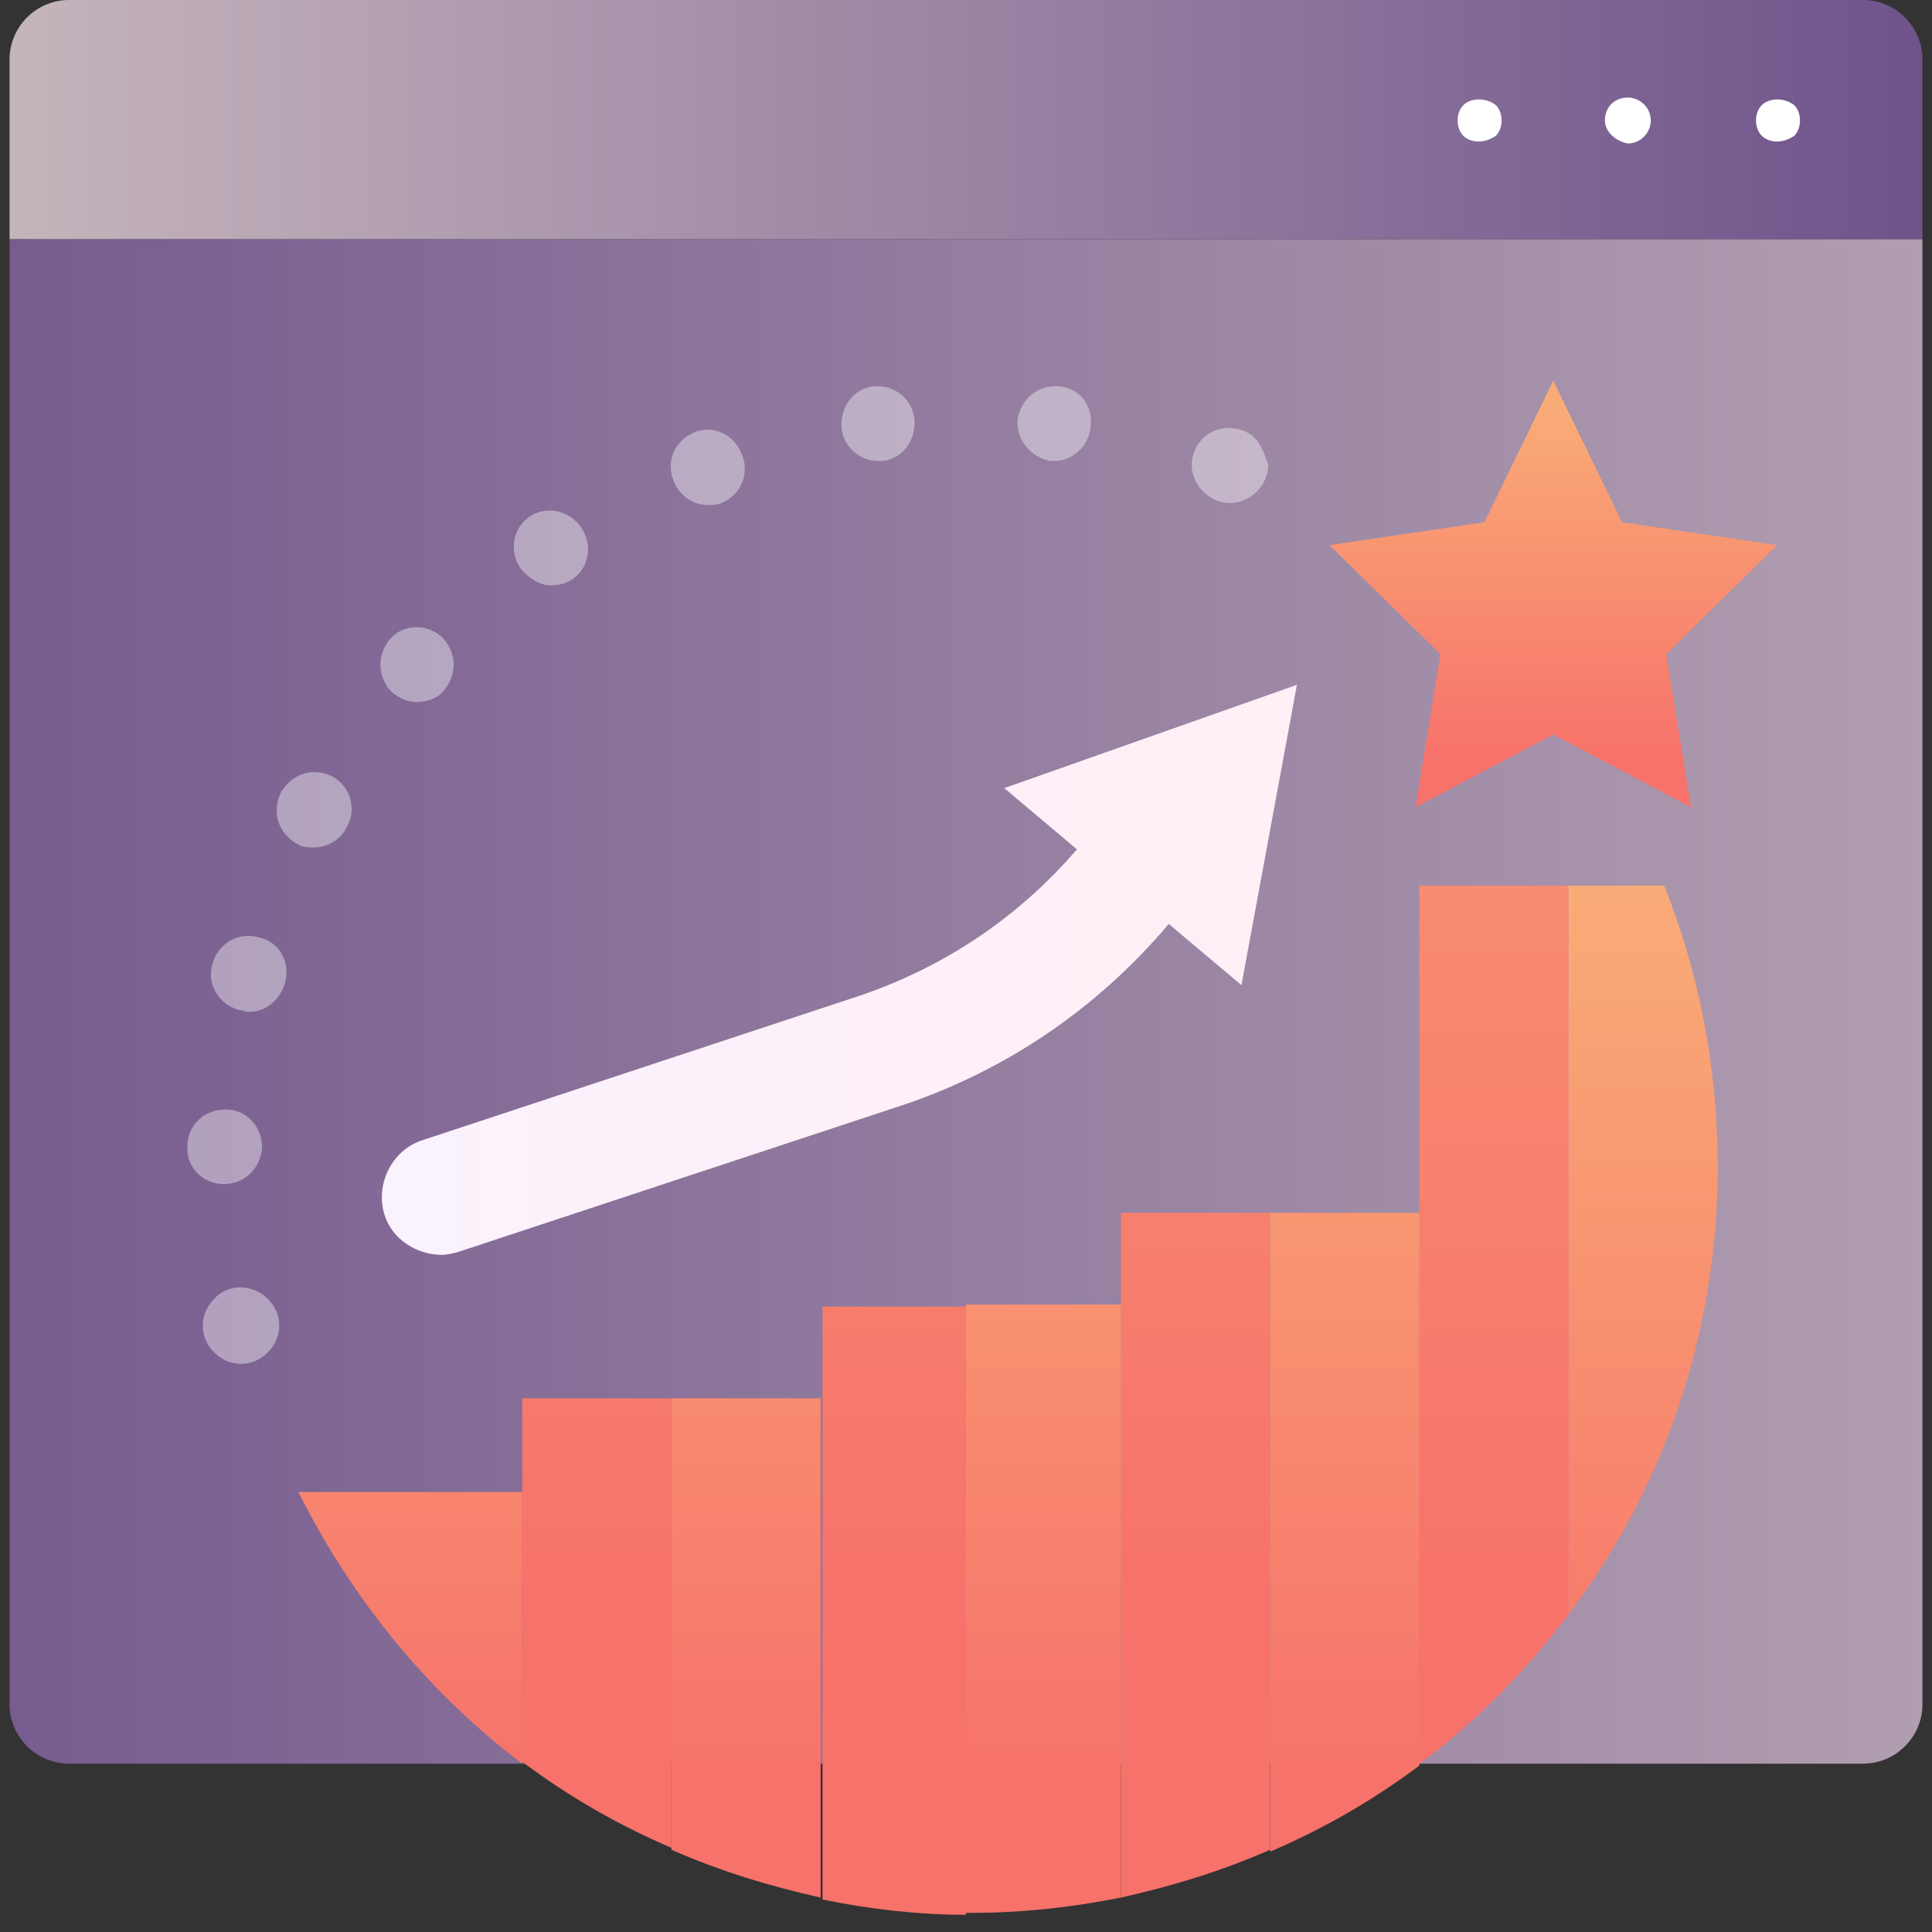
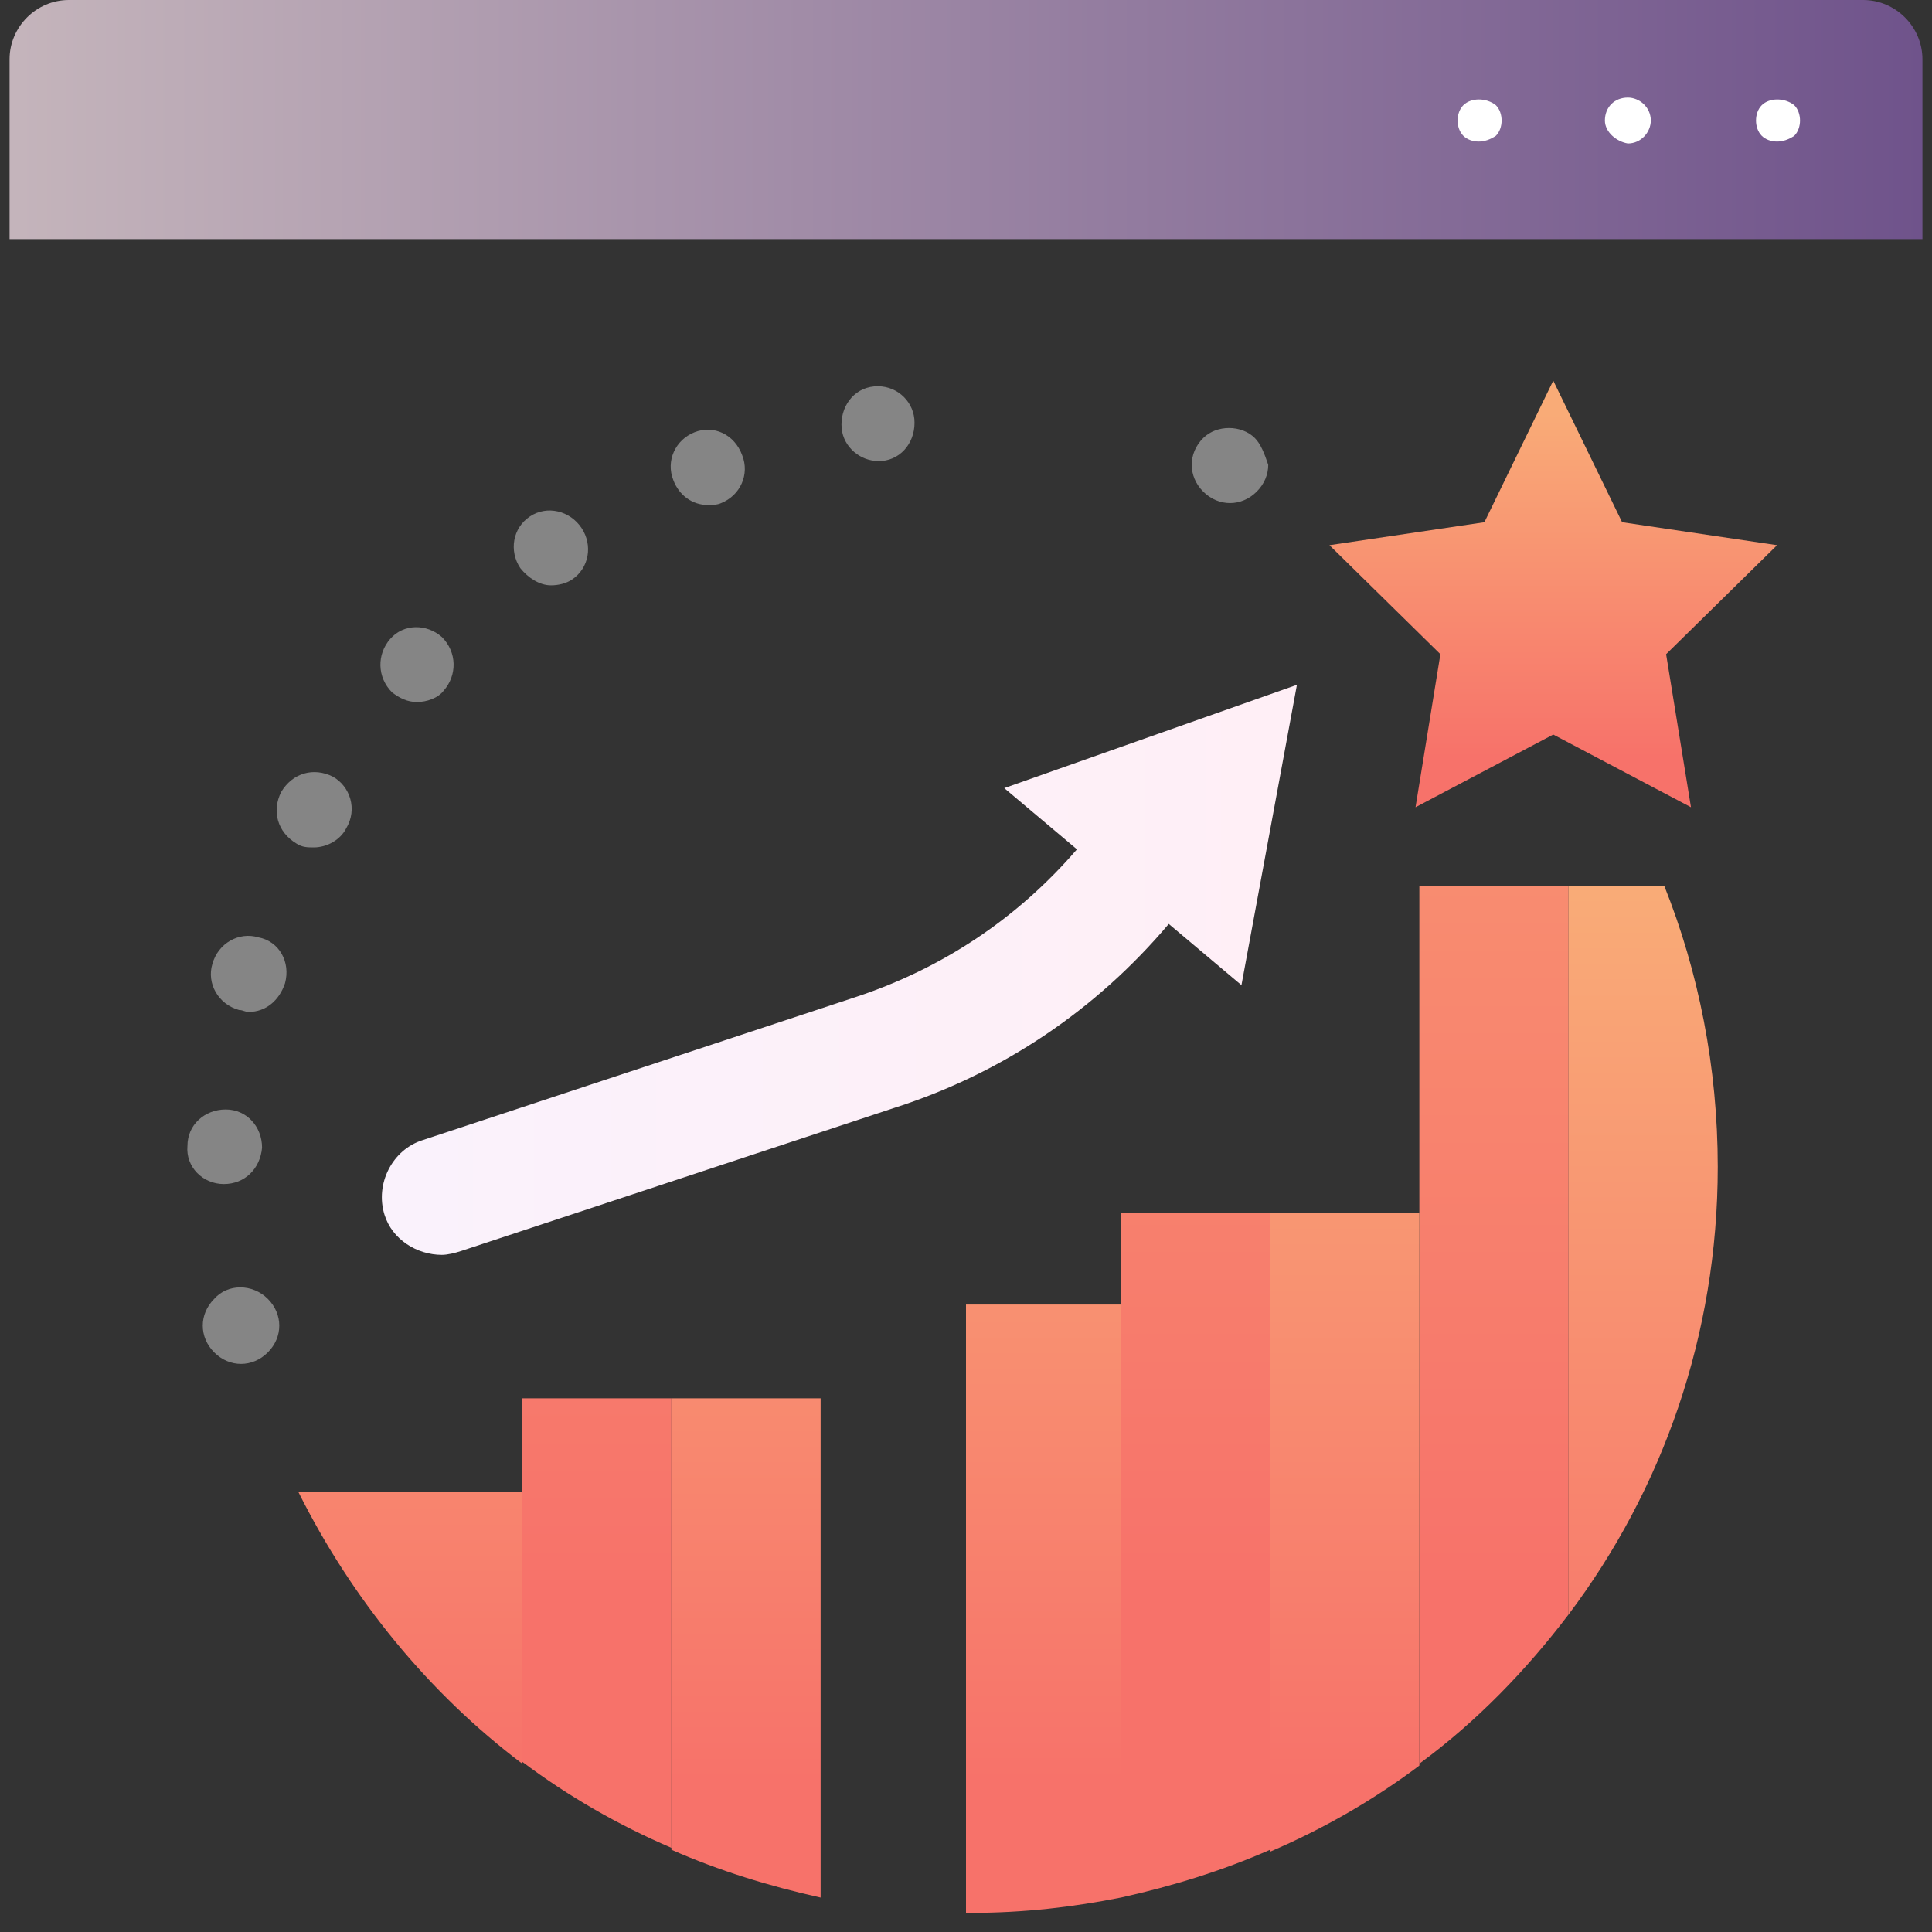
<svg xmlns="http://www.w3.org/2000/svg" width="101" height="101" viewBox="0 0 101 101" fill="none">
  <rect x="0" y="0" width="101" height="101" fill="#333333" stroke="none" />
-   <path d="M0.5 89.1V12.5H100.5V89.1C100.5 90.8 99.1 92.2 97.4 92.2H3.6C1.9 92.2 0.5 90.8 0.5 89.1Z" fill="url(#paint0_linear_325_393)" />
  <path d="M100.5 12.5H0.5V3.1C0.5 1.4 1.9 0 3.6 0H97.4C99.1 0 100.5 1.4 100.5 3.1V12.5Z" fill="url(#paint1_linear_325_393)" />
  <path d="M92.9 7.399C92.6 7.399 92.3 7.299 92.1 7.099C91.9 6.899 91.8 6.599 91.8 6.299C91.8 5.999 91.9 5.699 92.1 5.499C92.5 5.099 93.3 5.099 93.8 5.499C94 5.699 94.1 5.999 94.1 6.299C94.1 6.599 94 6.899 93.8 7.099C93.5 7.299 93.2 7.399 92.9 7.399Z" fill="white" />
  <path d="M83.9 6.3C83.9 5.6 84.4 5.1 85.1 5.1C85.7 5.1 86.3 5.6 86.3 6.3C86.3 6.9 85.8 7.5 85.1 7.5C84.5 7.4 83.9 6.9 83.9 6.3Z" fill="white" />
  <path d="M77.3 7.399C77 7.399 76.7 7.299 76.5 7.099C76.3 6.899 76.2 6.599 76.2 6.299C76.2 5.999 76.3 5.699 76.5 5.499C76.9 5.099 77.7 5.099 78.2 5.499C78.4 5.699 78.5 5.999 78.5 6.299C78.5 6.599 78.4 6.899 78.2 7.099C77.9 7.299 77.6 7.399 77.3 7.399Z" fill="white" />
  <path opacity="0.4" d="M65.6 22.9C64.9 22.2 63.6 22.2 62.9 22.9C62.5 23.3 62.3 23.8 62.3 24.3C62.3 24.8 62.5 25.3 62.9 25.7C63.3 26.1 63.8 26.3 64.3 26.3C64.8 26.3 65.3 26.1 65.7 25.7C66.1 25.3 66.3 24.8 66.3 24.3C66.1 23.7 65.9 23.2 65.6 22.9Z" fill="white" />
  <path opacity="0.4" d="M17.4 40.601C16.4 40.101 15.3 40.401 14.7 41.401C14.2 42.401 14.5 43.501 15.5 44.101C15.8 44.301 16.1 44.301 16.4 44.301C17.1 44.301 17.8 43.901 18.1 43.301C18.7 42.301 18.3 41.101 17.4 40.601Z" fill="white" />
  <path opacity="0.4" d="M20.4 33.4C19.7 34.2 19.7 35.4 20.5 36.2C20.9 36.5 21.3 36.7 21.8 36.7C22.3 36.7 22.9 36.5 23.2 36.1C23.9 35.3 23.9 34.1 23.1 33.3C22.3 32.6 21.1 32.6 20.4 33.4Z" fill="white" />
  <path opacity="0.4" d="M13.5 49.001C12.5 48.701 11.4 49.301 11.1 50.401C10.8 51.401 11.4 52.501 12.5 52.801C12.7 52.801 12.8 52.901 13 52.901C13.9 52.901 14.6 52.301 14.9 51.401C15.2 50.301 14.6 49.201 13.5 49.001Z" fill="white" />
-   <path opacity="0.4" d="M11.7 61.9C12.8 61.9 13.6 61.1 13.7 60C13.7 58.9 12.9 58 11.8 58C10.7 58 9.8 58.8 9.8 59.9C9.7 61 10.6 61.9 11.7 61.9Z" fill="white" />
-   <path opacity="0.4" d="M55.4 20.201C54.3 20.101 53.4 20.801 53.2 21.901C53.1 23.001 53.9 23.901 54.9 24.101C55 24.101 55.1 24.101 55.1 24.101C56.1 24.101 56.9 23.301 57 22.401C57.2 21.301 56.5 20.301 55.4 20.201Z" fill="white" />
+   <path opacity="0.4" d="M11.7 61.9C12.8 61.9 13.6 61.1 13.7 60C13.7 58.9 12.9 58 11.8 58C10.7 58 9.8 58.8 9.8 59.9C9.7 61 10.6 61.9 11.7 61.9" fill="white" />
  <path opacity="0.4" d="M45.7 20.2C44.6 20.3 43.9 21.3 44 22.4C44.1 23.4 45 24.1 45.9 24.1C46 24.1 46.1 24.1 46.1 24.1C47.2 24 47.9 23 47.8 21.9C47.7 20.9 46.8 20.1 45.7 20.2Z" fill="white" />
  <path opacity="0.4" d="M27.7 27C26.8 27.6 26.6 28.8 27.2 29.7C27.6 30.2 28.2 30.6 28.8 30.6C29.2 30.6 29.6 30.5 29.9 30.3C30.8 29.7 31 28.5 30.4 27.6C29.8 26.7 28.6 26.4 27.7 27Z" fill="white" />
  <path opacity="0.4" d="M36.3 22.6C35.3 23 34.8 24.1 35.2 25.1C35.5 25.9 36.2 26.4 37 26.4C37.2 26.4 37.5 26.4 37.7 26.3C38.7 25.9 39.2 24.8 38.8 23.8C38.4 22.7 37.3 22.2 36.3 22.6Z" fill="white" />
  <path opacity="0.4" d="M11.2 67.901C10.8 68.301 10.6 68.801 10.6 69.301C10.6 69.801 10.8 70.301 11.2 70.701C11.6 71.101 12.1 71.301 12.6 71.301C13.1 71.301 13.6 71.101 14 70.701C14.4 70.301 14.6 69.801 14.6 69.301C14.6 68.801 14.4 68.301 14 67.901C13.2 67.101 11.9 67.101 11.2 67.901Z" fill="white" />
  <path d="M27.3 73.1V92.1C29.7 93.9 32.3 95.4 35.1 96.6V73.1H27.3Z" fill="url(#paint2_linear_325_393)" />
-   <path d="M43 68.301V99.301C45.4 99.801 48 100.101 50.5 100.101V68.301H43Z" fill="url(#paint3_linear_325_393)" />
  <path d="M58.6 63.4V99.2C61.3 98.6 63.9 97.8 66.4 96.7V63.4H58.6Z" fill="url(#paint4_linear_325_393)" />
  <path d="M74.2 46.301V92.201C77.2 90.001 79.8 87.301 82 84.401V46.301H74.2Z" fill="url(#paint5_linear_325_393)" />
  <path d="M27.3 92.2V78H15.6C18.4 83.6 22.4 88.5 27.3 92.2Z" fill="url(#paint6_linear_325_393)" />
  <path d="M35.1 73.1V96.7C37.6 97.8 40.2 98.6 42.9 99.2V73.1H35.1Z" fill="url(#paint7_linear_325_393)" />
  <path d="M50.5 68.299V99.999C50.6 99.999 50.7 99.999 50.8 99.999C53.5 99.999 56.1 99.699 58.6 99.199V68.199H50.5V68.299Z" fill="url(#paint8_linear_325_393)" />
  <path d="M66.4 63.4V96.8C69.2 95.6 71.8 94.1 74.2 92.3V63.4H66.4Z" fill="url(#paint9_linear_325_393)" />
  <path d="M87 46.301H82V84.401C86.9 77.901 89.8 69.801 89.8 61.001C89.8 55.801 88.8 50.801 87 46.301Z" fill="url(#paint10_linear_325_393)" />
  <path d="M81.2 19.9L84.8 27.3L92.9 28.5L87.1 34.2L88.4 42.2L81.2 38.4L74 42.2L75.3 34.2L69.5 28.5L77.6 27.3L81.2 19.9Z" fill="url(#paint11_linear_325_393)" />
  <path d="M67.8 35.801L52.5 41.201L56.3 44.401C53.2 48.001 49.3 50.601 44.8 52.101L22.1 59.601C20.5 60.101 19.6 61.901 20.1 63.501C20.5 64.801 21.8 65.601 23.1 65.601C23.4 65.601 23.8 65.501 24.1 65.401L46.8 57.901C52.4 56.101 57.3 52.801 61.1 48.301L64.9 51.501L67.8 35.801Z" fill="url(#paint12_linear_325_393)" />
  <defs>
    <linearGradient id="paint0_linear_325_393" x1="134.241" y1="52.343" x2="-12.722" y2="52.343" gradientUnits="userSpaceOnUse">
      <stop offset="0.004" stop-color="#C4B4BB" />
      <stop offset="1" stop-color="#6F538B" />
    </linearGradient>
    <linearGradient id="paint1_linear_325_393" x1="0.5" y1="6.249" x2="100.5" y2="6.249" gradientUnits="userSpaceOnUse">
      <stop offset="0.004" stop-color="#C4B4BB" />
      <stop offset="1" stop-color="#6F538B" />
    </linearGradient>
    <linearGradient id="paint2_linear_325_393" x1="31.233" y1="1.814" x2="31.233" y2="83.326" gradientUnits="userSpaceOnUse">
      <stop stop-color="#F9AB77" />
      <stop offset="1" stop-color="#F7726A" />
    </linearGradient>
    <linearGradient id="paint3_linear_325_393" x1="46.726" y1="1.816" x2="46.726" y2="83.327" gradientUnits="userSpaceOnUse">
      <stop stop-color="#F9AB77" />
      <stop offset="1" stop-color="#F7726A" />
    </linearGradient>
    <linearGradient id="paint4_linear_325_393" x1="62.483" y1="1.815" x2="62.483" y2="83.327" gradientUnits="userSpaceOnUse">
      <stop stop-color="#F9AB77" />
      <stop offset="1" stop-color="#F7726A" />
    </linearGradient>
    <linearGradient id="paint5_linear_325_393" x1="78.108" y1="1.816" x2="78.108" y2="83.327" gradientUnits="userSpaceOnUse">
      <stop stop-color="#F9AB77" />
      <stop offset="1" stop-color="#F7726A" />
    </linearGradient>
    <linearGradient id="paint6_linear_325_393" x1="21.479" y1="46.704" x2="21.479" y2="93.153" gradientUnits="userSpaceOnUse">
      <stop stop-color="#F9AB77" />
      <stop offset="1" stop-color="#F7726A" />
    </linearGradient>
    <linearGradient id="paint7_linear_325_393" x1="39.045" y1="46.703" x2="39.045" y2="93.153" gradientUnits="userSpaceOnUse">
      <stop stop-color="#F9AB77" />
      <stop offset="1" stop-color="#F7726A" />
    </linearGradient>
    <linearGradient id="paint8_linear_325_393" x1="54.538" y1="46.703" x2="54.538" y2="93.153" gradientUnits="userSpaceOnUse">
      <stop stop-color="#F9AB77" />
      <stop offset="1" stop-color="#F7726A" />
    </linearGradient>
    <linearGradient id="paint9_linear_325_393" x1="70.295" y1="46.704" x2="70.295" y2="93.154" gradientUnits="userSpaceOnUse">
      <stop stop-color="#F9AB77" />
      <stop offset="1" stop-color="#F7726A" />
    </linearGradient>
    <linearGradient id="paint10_linear_325_393" x1="85.92" y1="46.705" x2="85.92" y2="93.154" gradientUnits="userSpaceOnUse">
      <stop stop-color="#F9AB77" />
      <stop offset="1" stop-color="#F7726A" />
    </linearGradient>
    <linearGradient id="paint11_linear_325_393" x1="81.205" y1="21.667" x2="81.205" y2="39.594" gradientUnits="userSpaceOnUse">
      <stop stop-color="#F9AB77" />
      <stop offset="1" stop-color="#F7726A" />
    </linearGradient>
    <linearGradient id="paint12_linear_325_393" x1="19.95" y1="50.75" x2="67.814" y2="50.75" gradientUnits="userSpaceOnUse">
      <stop stop-color="#FAF2FC" />
      <stop offset="1" stop-color="#FFEFF6" />
    </linearGradient>
  </defs>
</svg>